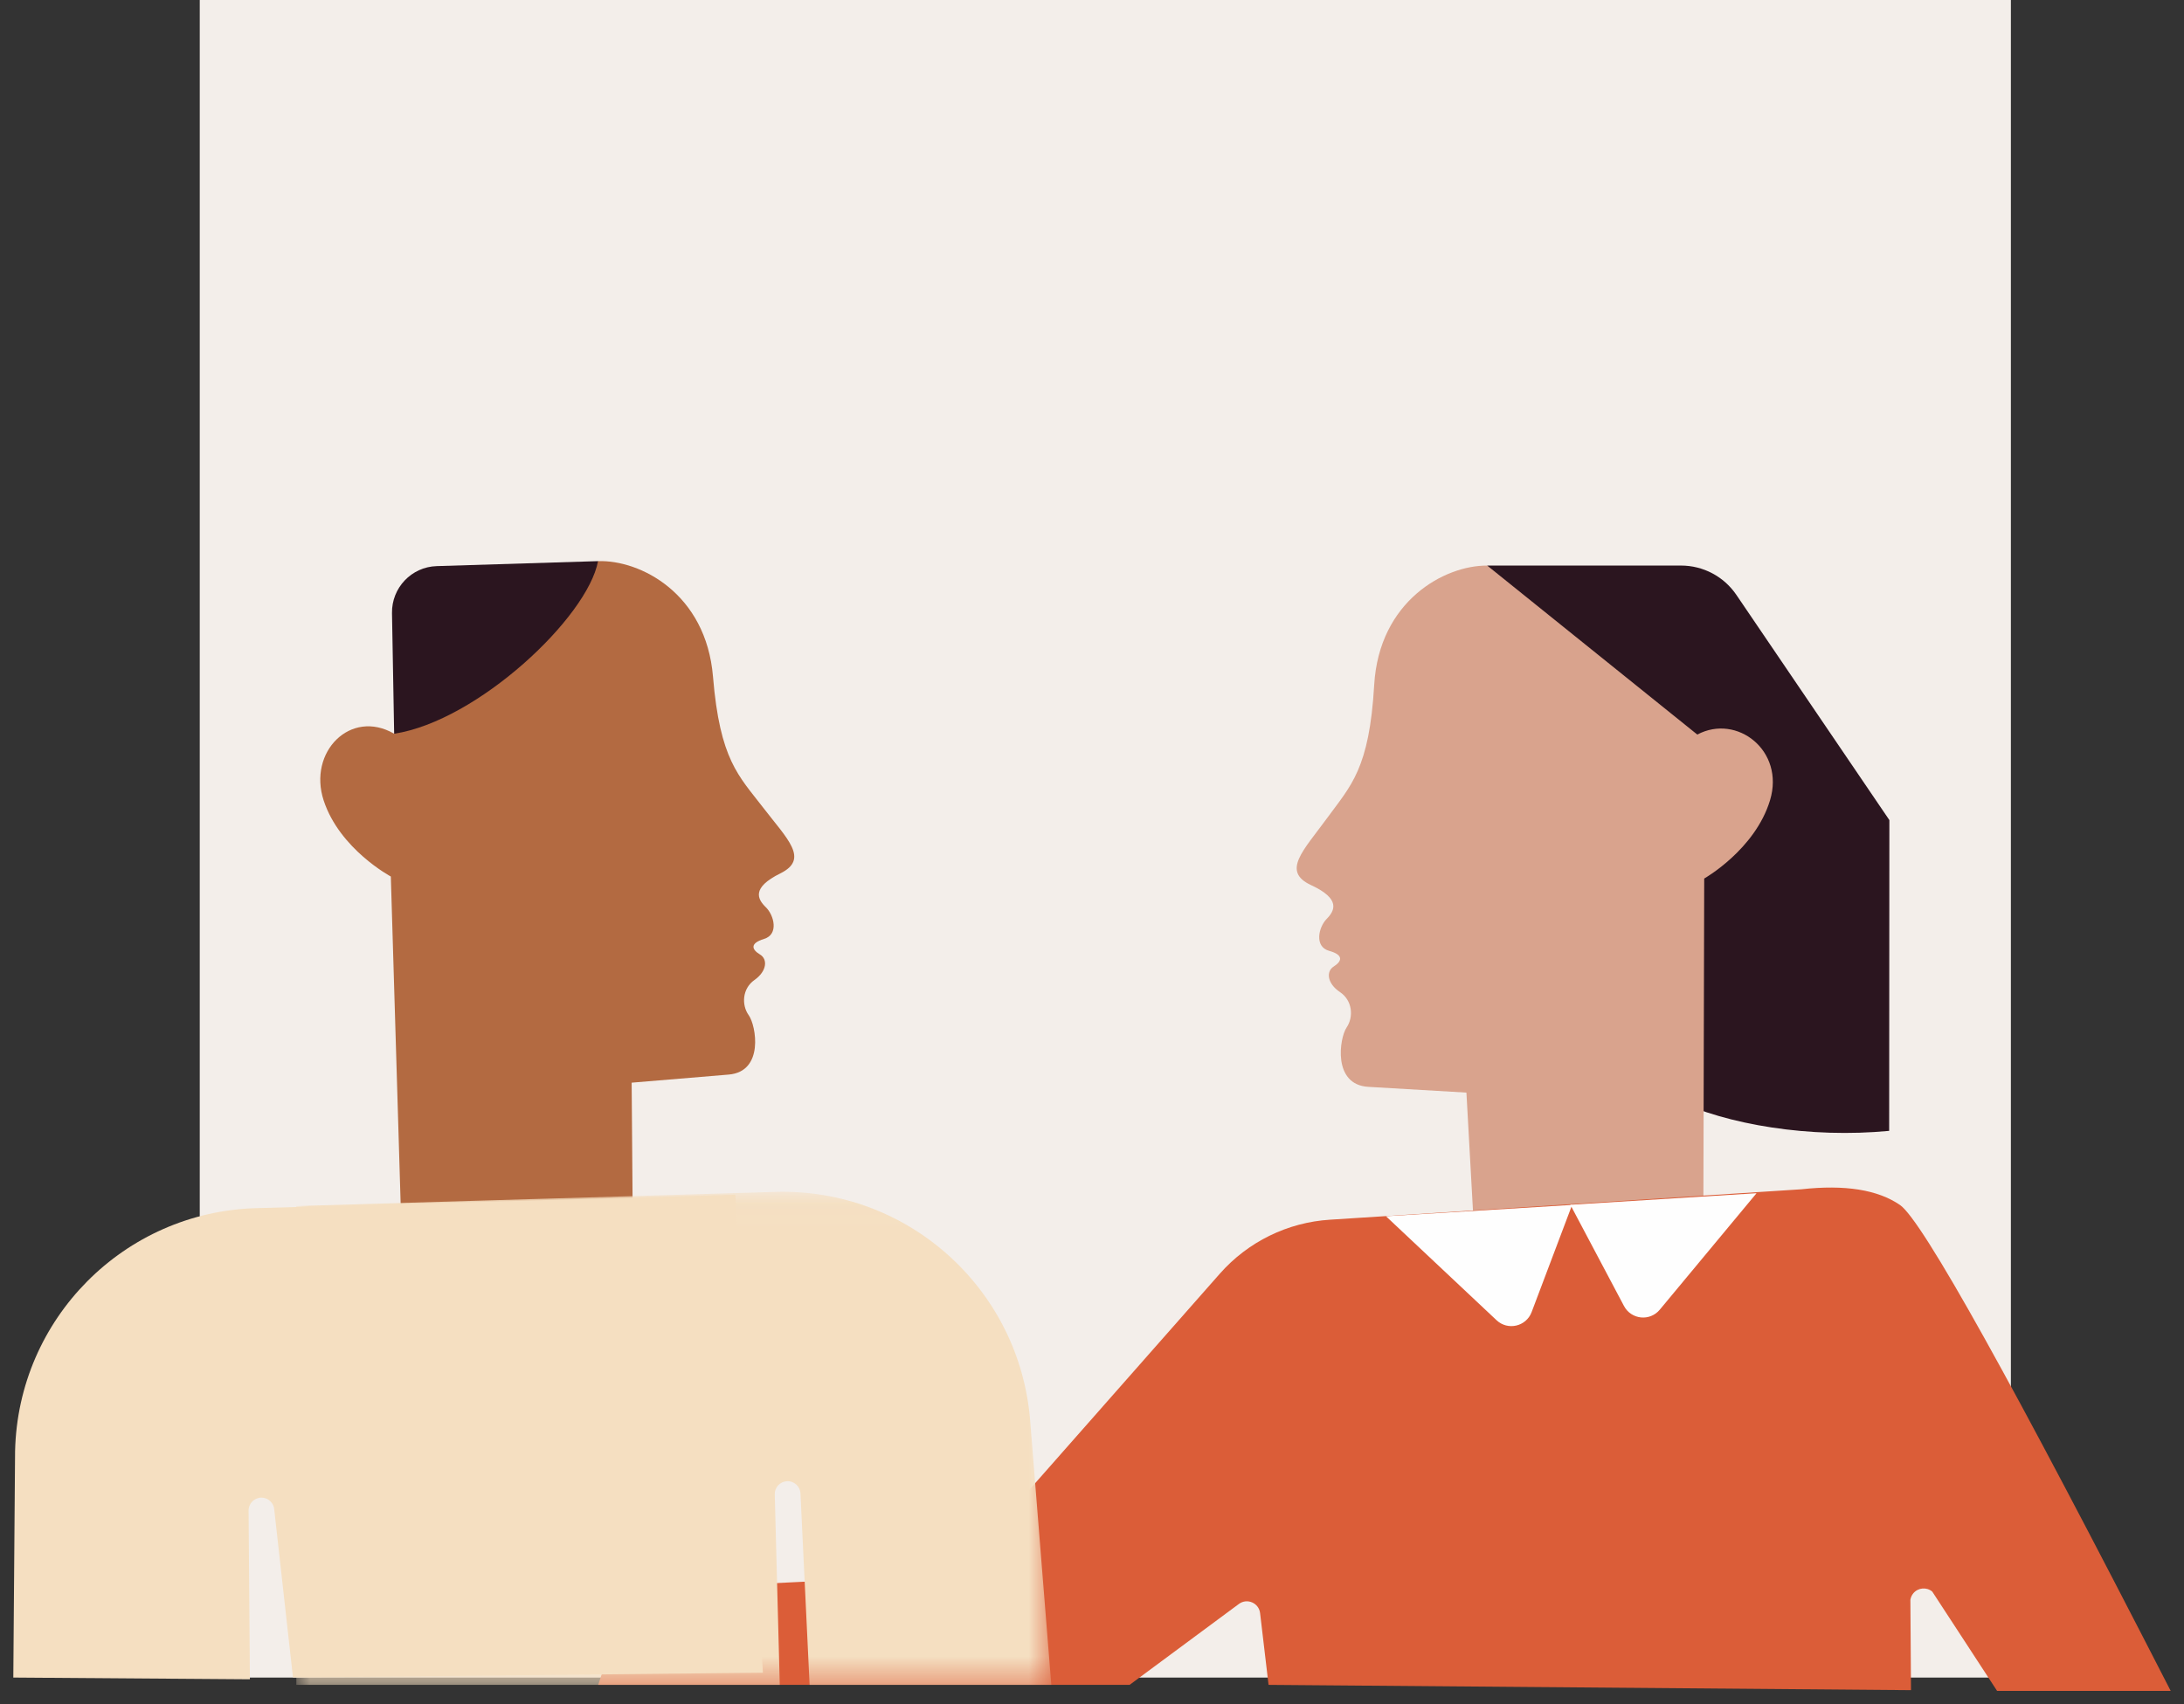
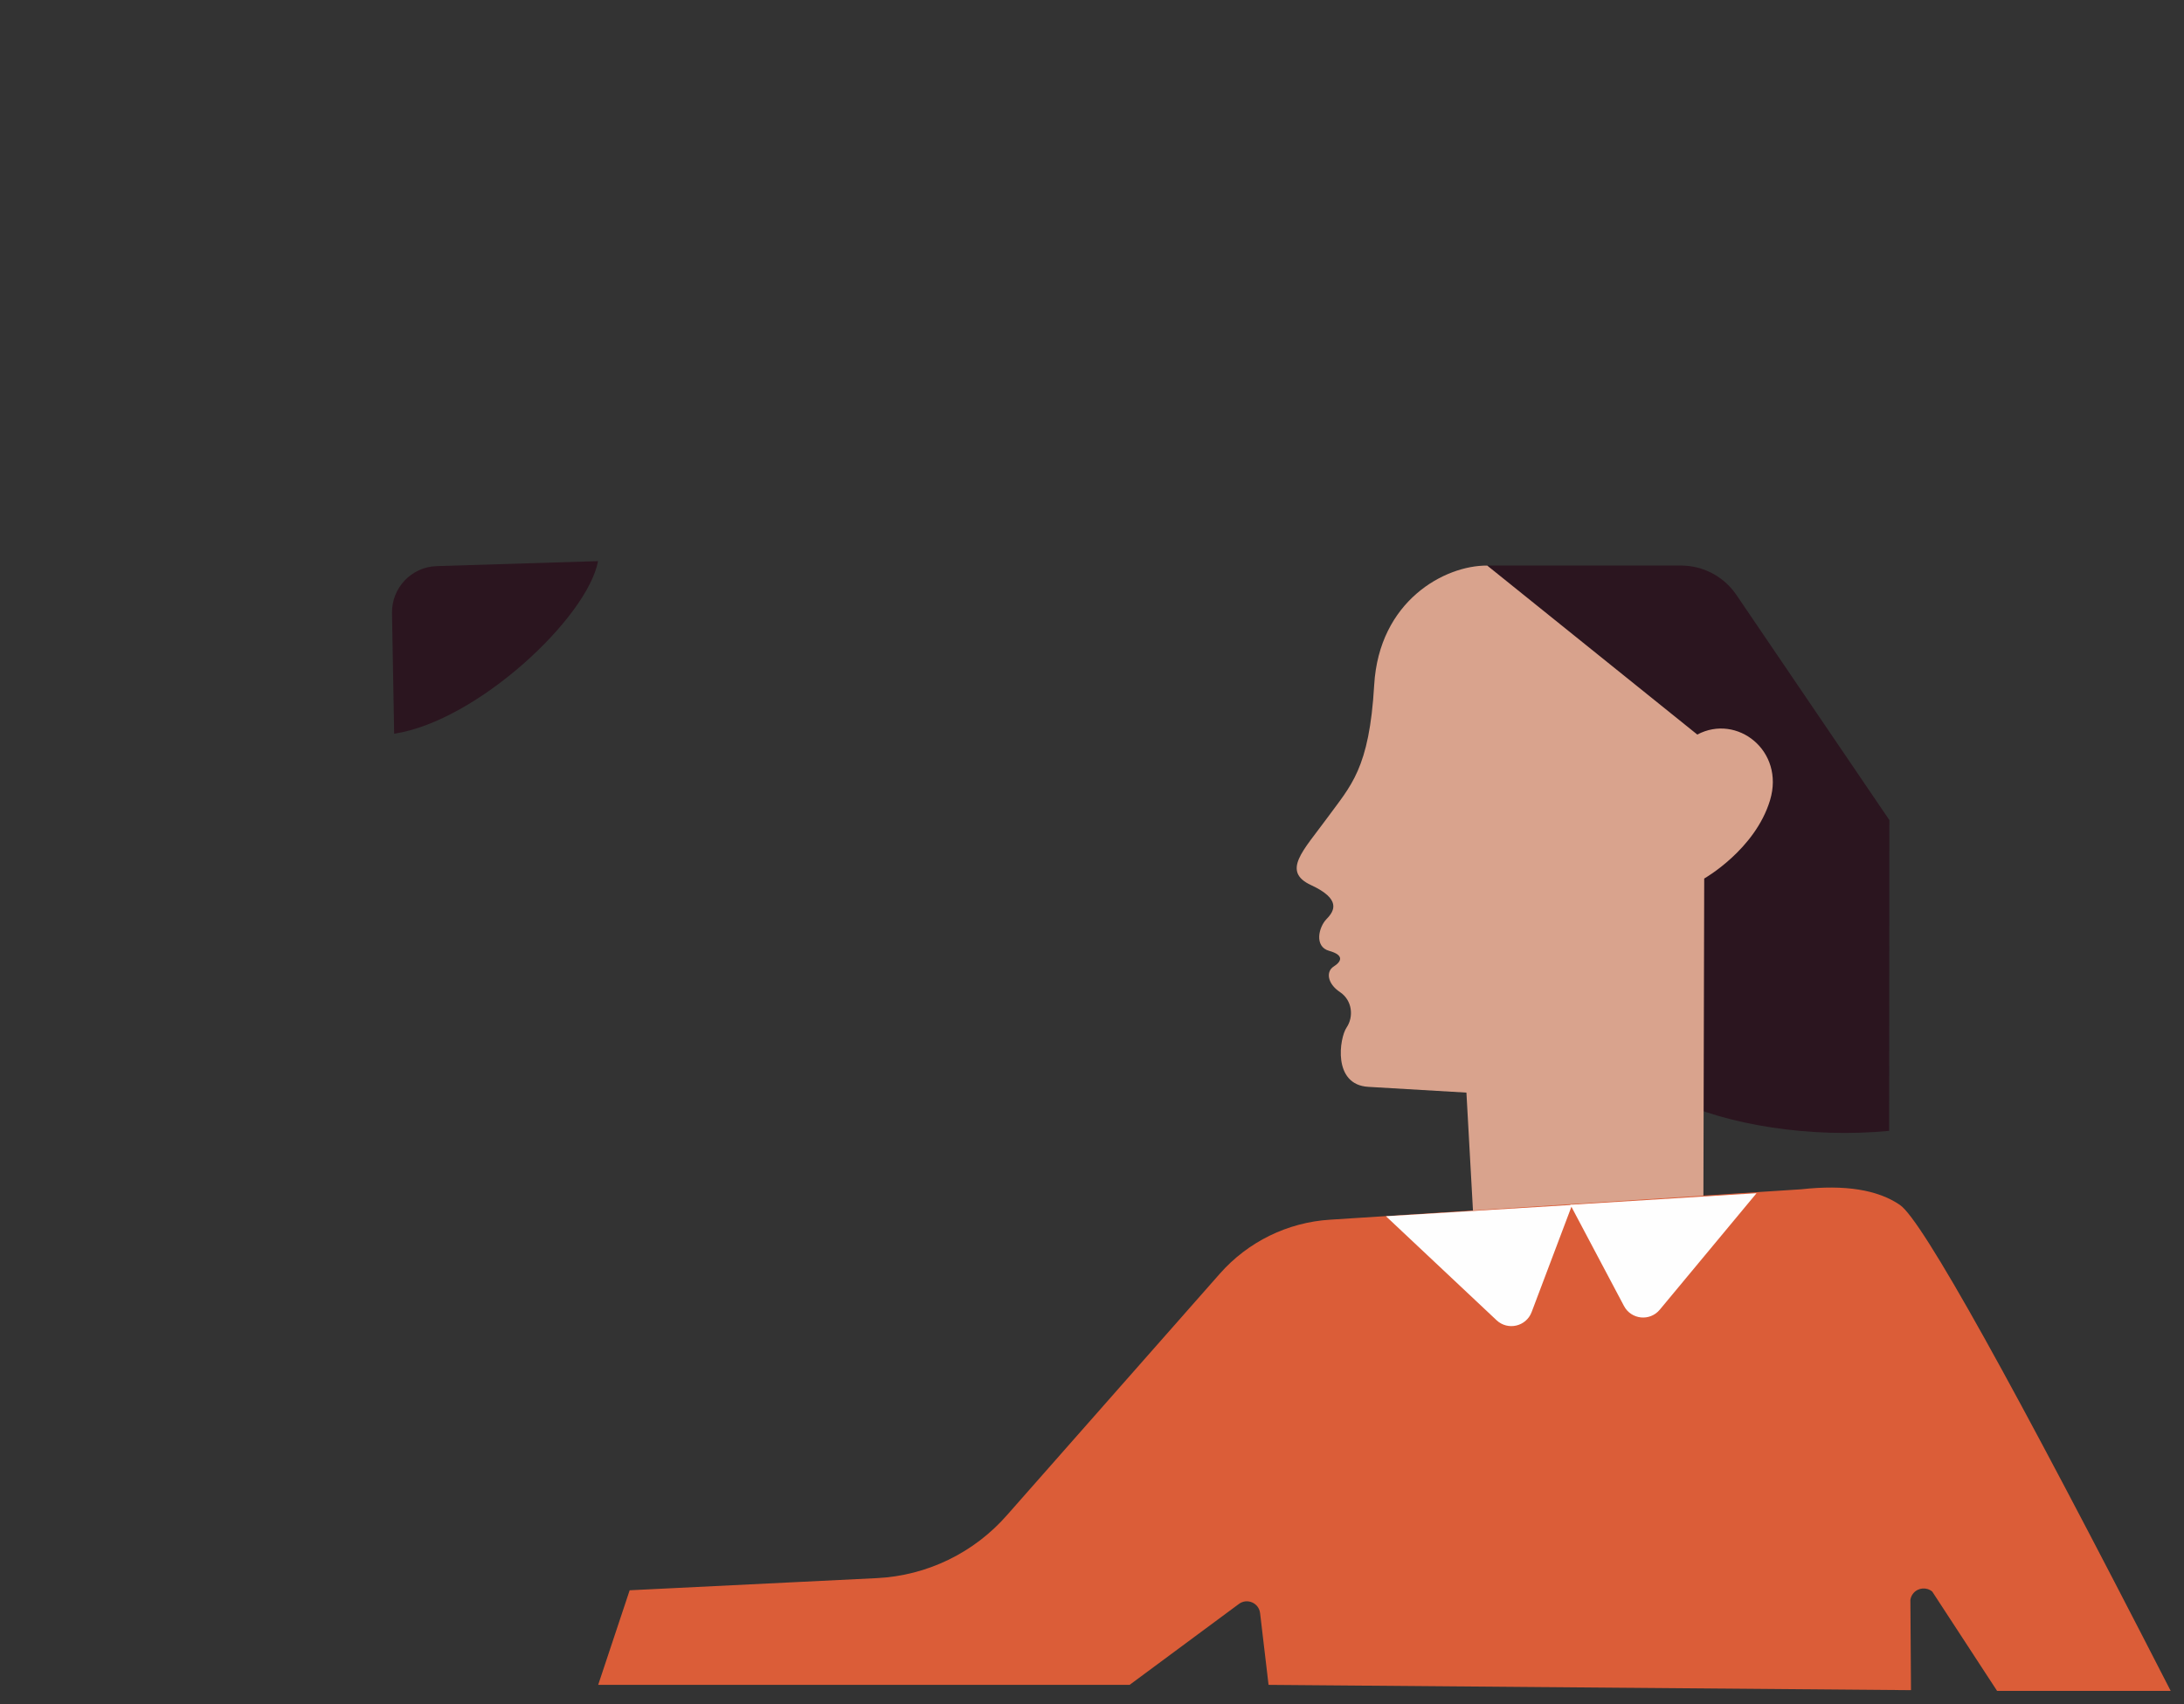
<svg xmlns="http://www.w3.org/2000/svg" xmlns:xlink="http://www.w3.org/1999/xlink" width="82px" height="64px" viewBox="0 0 82 64" version="1.1">
  <rect x="0" y="0" width="82" height="64" fill="#333333" stroke="none" />
  <title>Group 2</title>
  <defs>
    <rect id="path-1" x="0" y="0" width="82" height="57" />
-     <polygon id="path-3" points="0 0.052 28.346 0.052 28.346 18.568 0 18.568" />
  </defs>
  <g id="Log-in-/-Sign-up" stroke="none" stroke-width="1" fill="none" fill-rule="evenodd">
    <g id="Log-in-Copy" transform="translate(-103, -616)">
      <g id="Group-2" transform="translate(103, 616)">
-         <rect id="Rectangle" fill="#F3EEEA" transform="translate(41.5, 31.5) rotate(-360) translate(-41.5, -31.5) " x="7.5" y="0" width="68" height="63" />
        <g id="Group-20" transform="translate(0, 7)">
          <mask id="mask-2" fill="white">
            <use xlink:href="#path-1" />
          </mask>
          <g id="Mask" />
          <g mask="url(#mask-2)">
            <g transform="translate(-2, 14)">
-               <path d="M17.072,25.189 L16.674,11.917 C16.674,11.917 14.754,10.892 14.153,9.063 C13.553,7.234 15.166,5.608 16.798,6.554 L24.454,0.073 C26.04,0.022 28.51,1.287 28.77,4.411 C29.029,7.535 29.731,8.13 30.646,9.32 C31.56,10.51 32.396,11.257 31.3,11.799 C30.204,12.34 30.443,12.769 30.753,13.07 C31.064,13.371 31.246,14.091 30.689,14.26 C30.133,14.429 30.234,14.666 30.534,14.845 C30.835,15.024 30.79,15.477 30.328,15.802 C29.866,16.126 29.836,16.742 30.112,17.127 C30.389,17.513 30.696,19.244 29.36,19.355 C28.024,19.467 25.716,19.659 25.716,19.659 L25.76,25.24 L17.072,25.189 Z" id="Fill-2" fill="#B36A41" />
              <path d="M24.454,0.073 C24.059,2.189 19.927,6.077 16.799,6.555 L16.718,2.026 C16.701,1.076 17.449,0.289 18.396,0.26 L24.454,0.073 Z" id="Fill-4" fill="#2B151F" />
              <path d="M72.938,9.798 L67.194,1.341 C66.726,0.652 65.948,0.239 65.115,0.239 L57.84,0.239 C58.291,2.365 62.558,6.183 65.726,6.586 L64.811,20.269 C66.864,21.252 69.969,21.751 72.93,21.469" id="Fill-6" fill="#2B151F" />
              <path d="M65.954,24.628 L65.986,11.993 C65.986,11.993 67.897,10.911 68.458,9.051 C69.018,7.19 67.215,5.794 65.726,6.586 L57.84,0.24 C56.239,0.228 53.779,1.566 53.595,4.725 C53.411,7.883 52.718,8.501 51.826,9.725 C50.933,10.948 50.107,11.723 51.227,12.241 C52.347,12.76 52.116,13.199 51.81,13.51 C51.505,13.822 51.339,14.553 51.905,14.709 C52.471,14.866 52.375,15.107 52.076,15.296 C51.778,15.484 51.834,15.94 52.308,16.255 C52.782,16.572 52.828,17.191 52.559,17.587 C52.29,17.983 52.023,19.738 53.374,19.816 C54.725,19.895 57.058,20.032 57.058,20.032 L57.313,24.628 L65.954,24.628 Z" id="Fill-8" fill="#D9A38D" />
              <g id="Group-12" stroke-width="1" fill="none" transform="translate(24.43, 23.495)">
                <path d="M52.552,19.005 L50.117,15.275 C49.902,15.097 49.584,15.127 49.406,15.342 C49.348,15.412 49.311,15.496 49.297,15.585 L49.32,18.978 L25.199,18.779 L24.881,16.085 C24.836,15.702 24.395,15.511 24.086,15.74 L24.086,15.74 L19.982,18.779 L0.029,18.779 L1.211,15.227 L10.487,14.771 C12.377,14.679 14.148,13.819 15.392,12.39 L15.392,12.39 L23.369,3.338 C24.426,2.139 25.914,1.409 27.508,1.31 L27.508,1.31 L45.202,0.168 C46.838,-0.013 48.073,0.184 48.907,0.758 C49.741,1.332 53.129,7.415 59.07,19.005 L59.07,19.005 L52.552,19.005 Z" id="Combined-Shape" fill="#DB5D38" />
              </g>
              <g id="Group-15" stroke-width="1" fill="none" transform="translate(13.126, 23.705)">
                <mask id="mask-4" fill="white">
                  <use xlink:href="#path-3" />
                </mask>
                <g id="Clip-14" />
-                 <path d="M0,0.588 L17.988,0.056 C22.949,-0.091 27.155,3.686 27.552,8.644 L28.346,18.568 L19.271,18.568 L18.928,11.38 C18.915,11.111 18.685,10.904 18.416,10.921 C18.157,10.937 17.957,11.156 17.963,11.416 L18.151,18.568 L0,18.568 L0,0.588 Z" id="Fill-13" fill="#F5DFC1" mask="url(#mask-4)" />
              </g>
              <g id="Group-15-Copy-2" stroke-width="1" fill="none" transform="translate(15.646, 33.599) scale(-1, 1) rotate(3.3) translate(-15.646, -33.599) translate(1.146, 24.099)">
-                 <path d="M0,0.588 L17.988,0.056 C22.949,-0.091 27.155,3.686 27.552,8.644 L28.108,17.13 L19.244,17.706 L18.928,11.38 C18.915,11.111 18.685,10.904 18.416,10.921 C18.157,10.937 17.957,11.156 17.963,11.416 L17.625,17.734 L0,18.568 L0,0.588 Z" id="Fill-13" fill="#F5DFC1" />
-               </g>
+                 </g>
              <path d="M60.96,24.244 L62.974,28.046 C63.245,28.558 63.947,28.631 64.317,28.185 L67.951,23.81 L60.96,24.244 Z" id="Fill-16" fill="#FEFEFE" />
              <path d="M61.027,24.249 L59.506,28.275 C59.301,28.817 58.614,28.977 58.191,28.582 L54.037,24.675 L61.027,24.249 Z" id="Fill-18" fill="#FEFEFE" />
            </g>
          </g>
        </g>
      </g>
    </g>
  </g>
</svg>